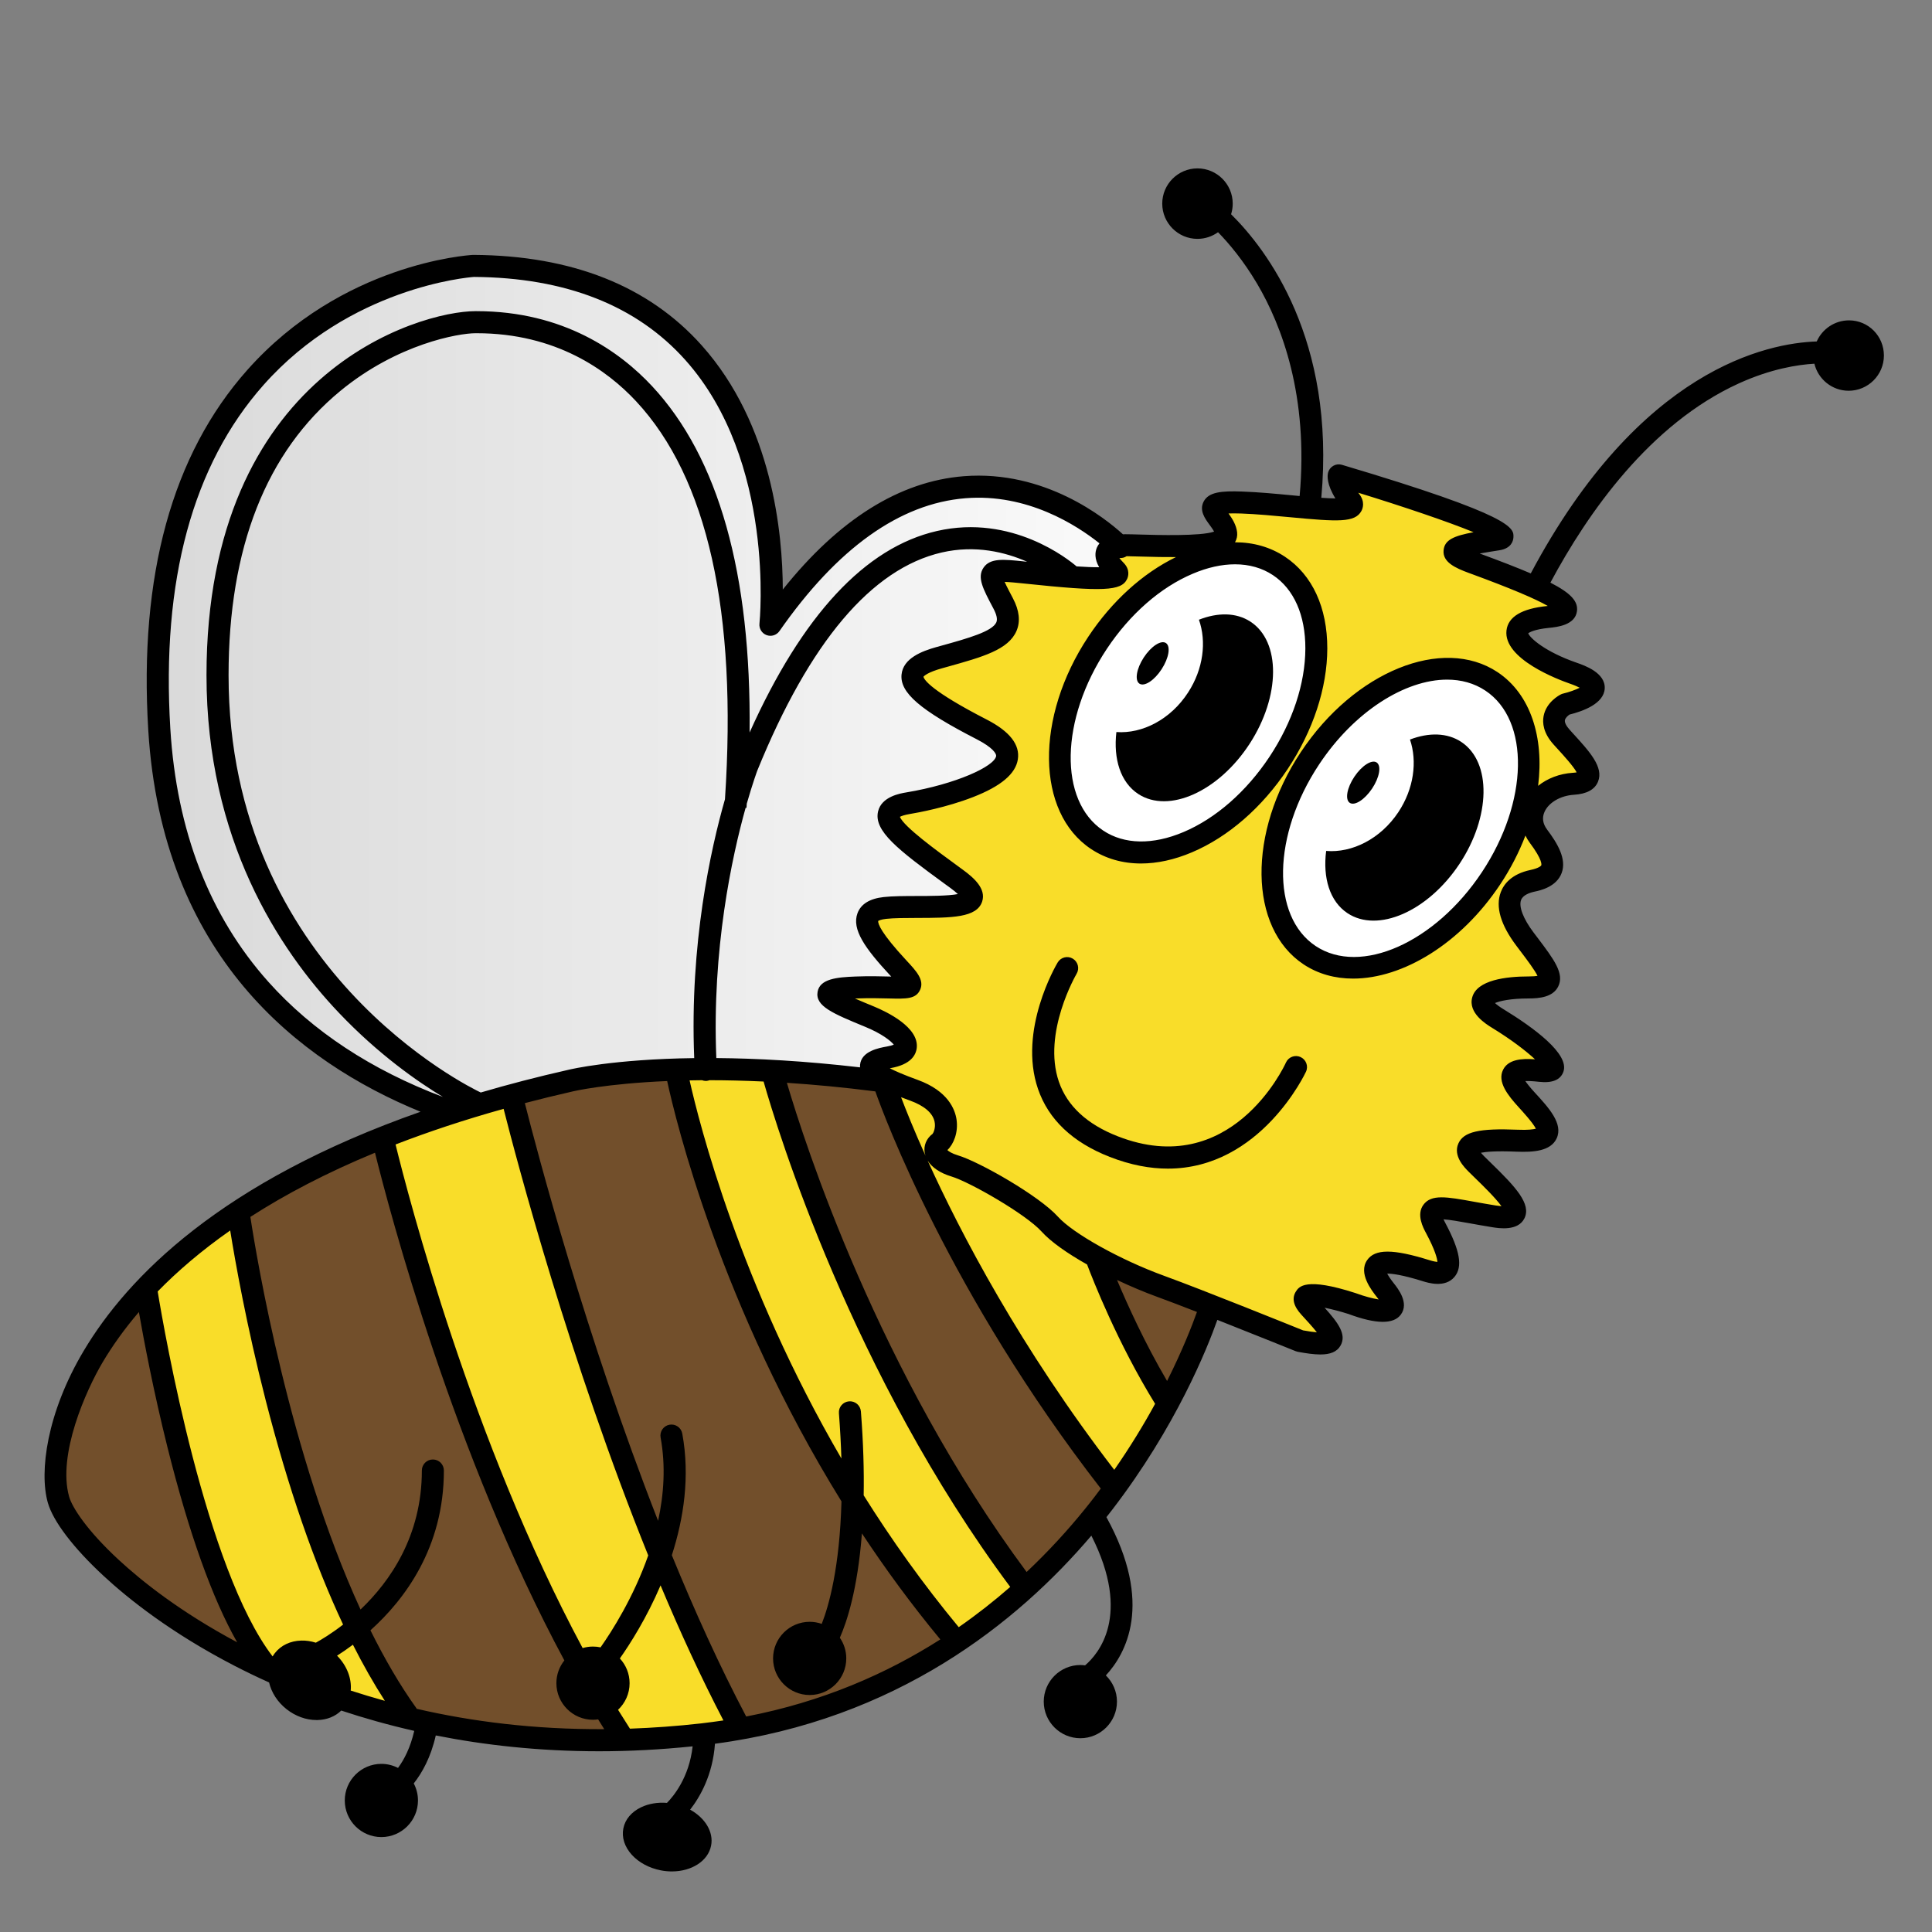
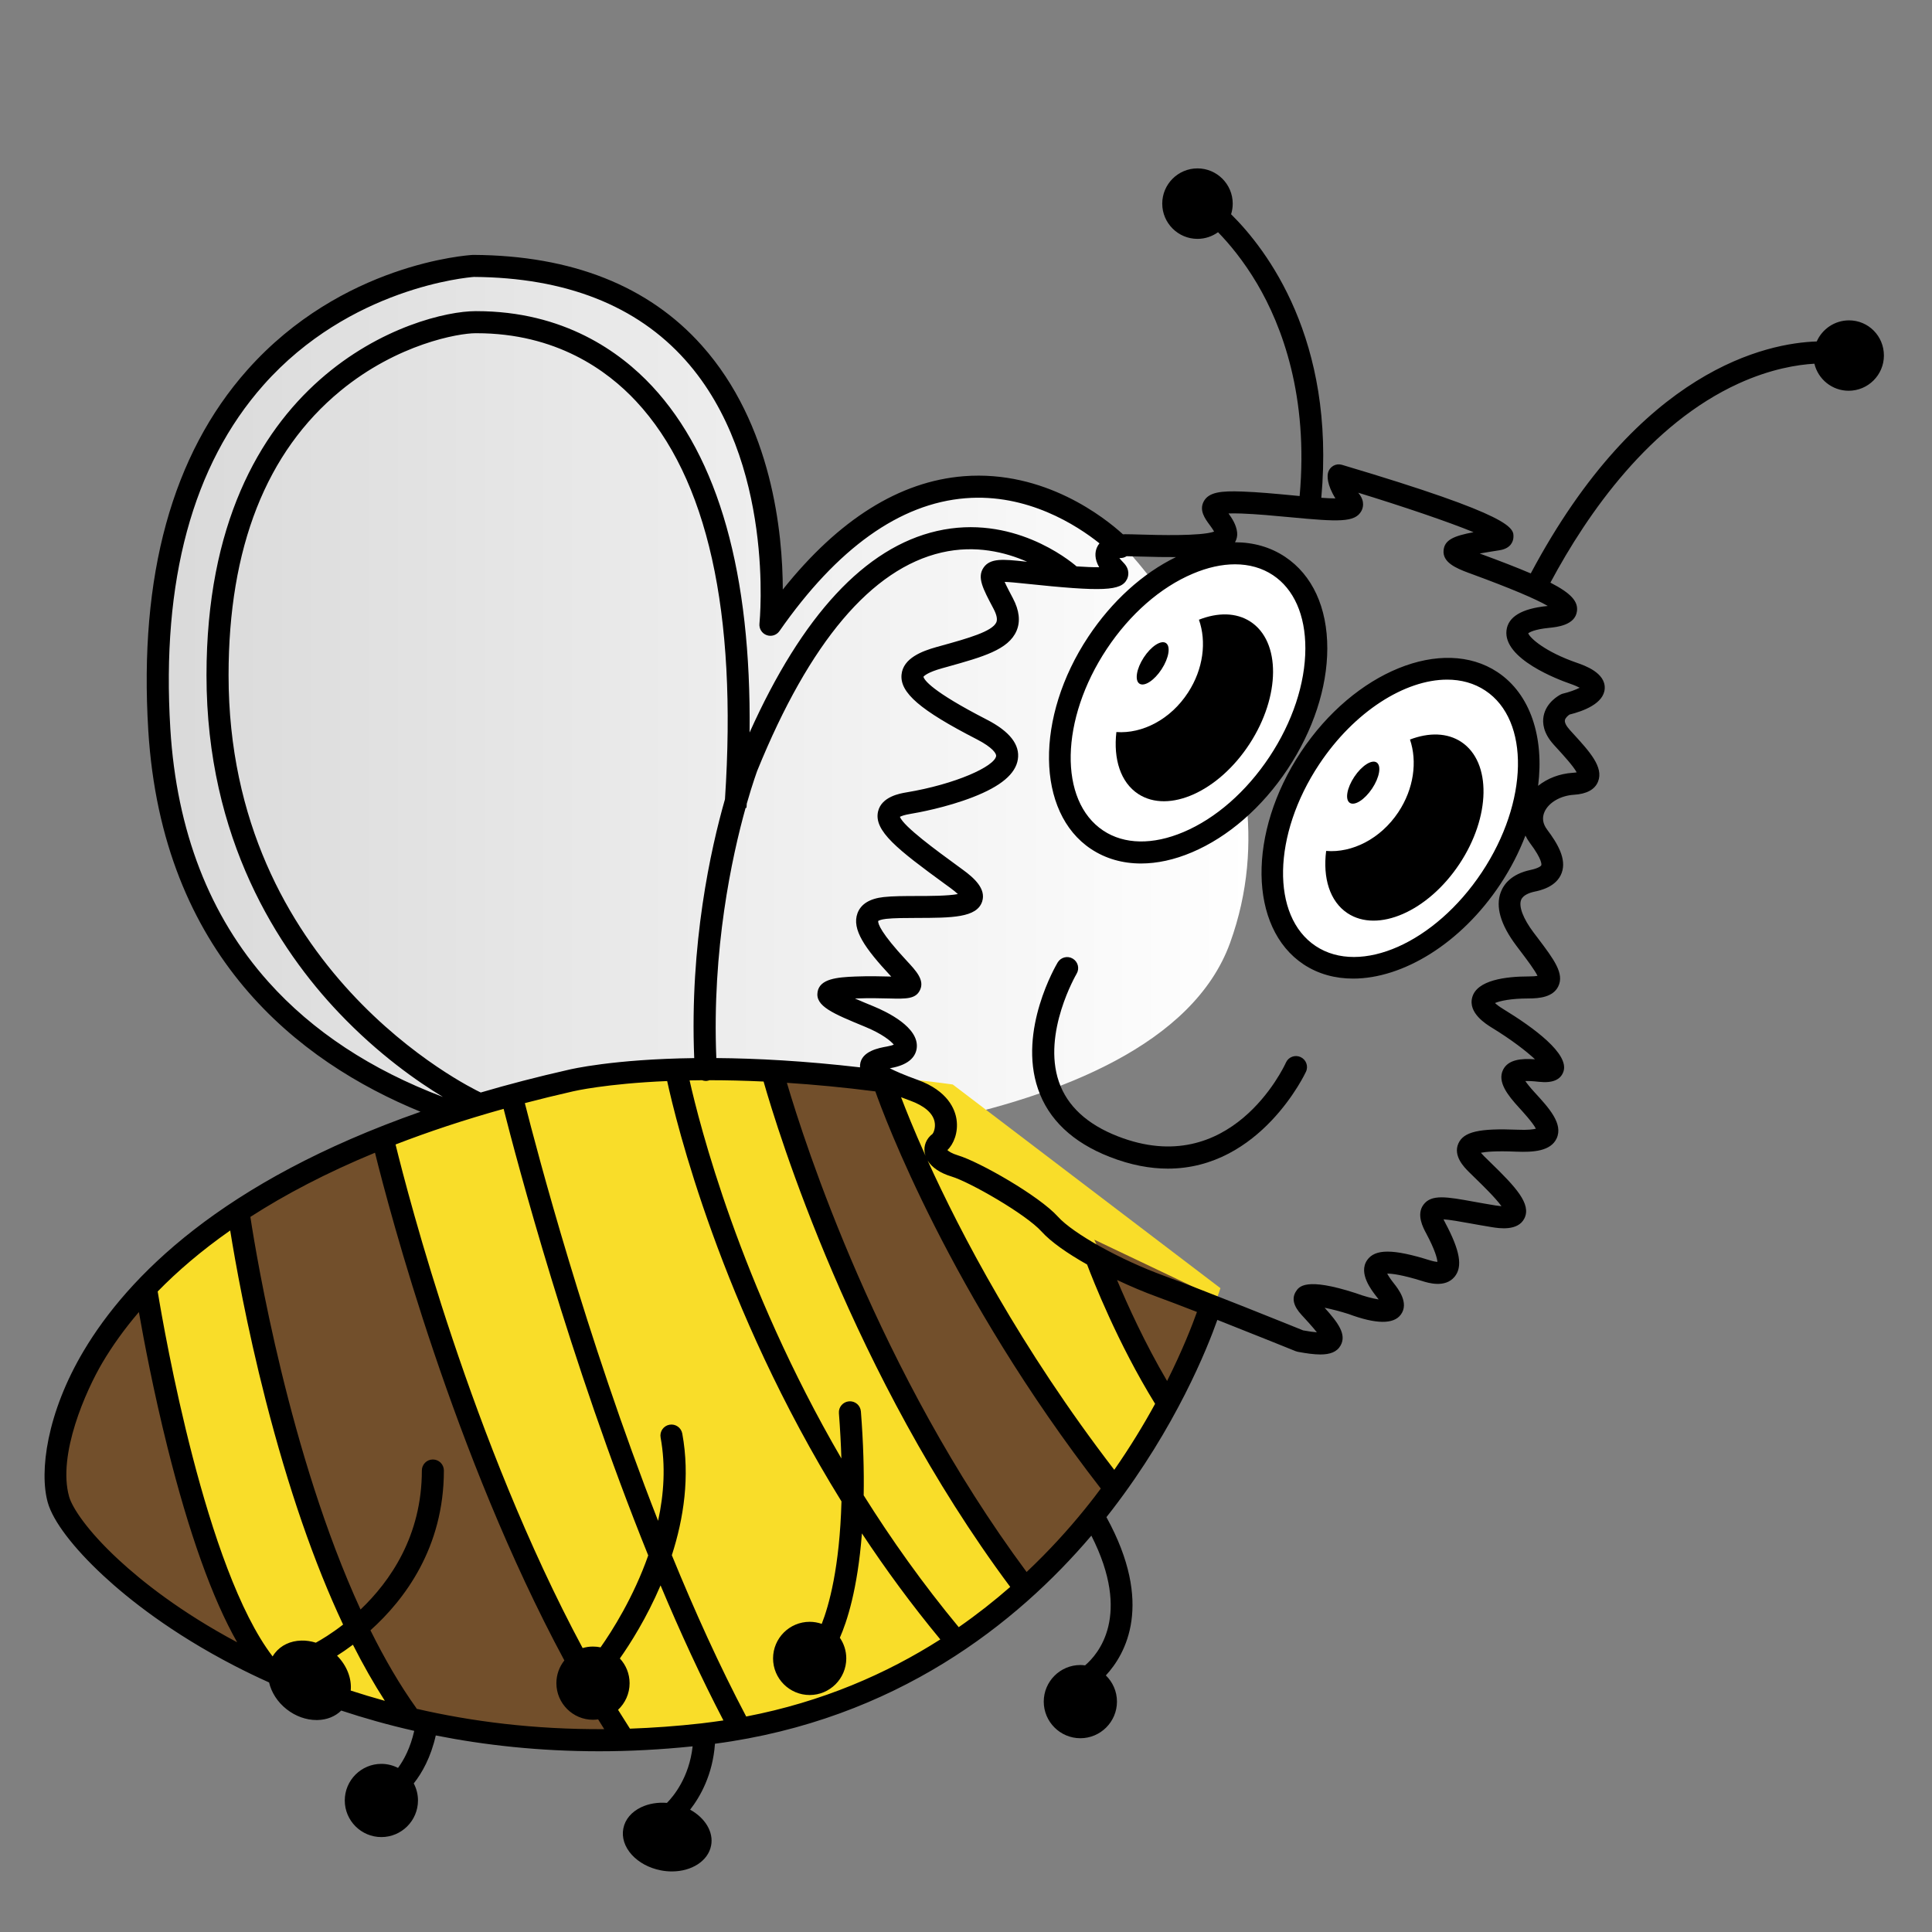
<svg xmlns="http://www.w3.org/2000/svg" width="100%" height="100%" viewBox="0 0 50 50" version="1.1" xml:space="preserve" style="fill-rule:evenodd;clip-rule:evenodd;stroke-linejoin:round;stroke-miterlimit:2;">
  <rect x="0" y="0" width="50" height="50" fill="#808080" stroke="none" />
  <g id="Ebene_2" transform="matrix(0.114,0,0,0.114,-7.202,-10.677)">
    <g transform="matrix(1,0,0,1,-6.776,-92.805)">
      <path d="M326.75,312.44C326.75,312.44 284.92,269.72 244.4,327.85C244.4,327.85 253.21,246.82 177.02,246.38C177.02,246.38 99.52,250.78 105.68,351.63C111.85,452.47 227.22,447.19 227.22,447.19C227.22,447.19 332.47,446.75 349.2,400.51C365.93,354.27 326.75,312.44 326.75,312.44Z" style="fill:url(#_Linear1);fill-rule:nonzero;" />
    </g>
    <g transform="matrix(1,0,0,1,-6.776,-92.805)">
      <path d="M347.01,478.9C347.01,478.9 318.39,570.06 229.43,580.18C140.47,590.3 87.05,540.49 83.23,526.9C79.27,512.81 90.72,456.44 199.49,431.78C199.49,431.78 238.24,426.06 286.24,432.66" style="fill:rgb(249,221,41);fill-rule:nonzero;" />
    </g>
    <g transform="matrix(1,0,0,1,-6.776,-92.805)">
      <path d="M318.38,467.89L334.67,504.44C334.67,504.44 343.92,489.91 346.12,481.1L318.38,467.89Z" style="fill:rgb(114,79,43);fill-rule:nonzero;" />
      <path d="M245.2,429.43C254.01,474.79 302.09,546.27 302.09,546.27C312.22,537.9 321.91,522.93 321.91,522.93C289.32,482.42 269.51,430.45 269.51,430.45L245.2,429.43Z" style="fill:rgb(114,79,43);fill-rule:nonzero;" />
-       <path d="M186,434.76C200.09,500.81 236.92,579.3 236.92,579.3C265.98,575.34 286.24,557.72 286.24,557.72C240.88,508.84 223.5,429.61 223.5,429.61L186,434.76Z" style="fill:rgb(114,79,43);fill-rule:nonzero;" />
      <path d="M124.04,461.24C135.93,540.51 162.49,575.78 162.49,575.78C188.03,582.83 211.37,581.06 211.37,581.06C174.82,525.13 156.76,444.51 156.76,444.51L124.04,461.24Z" style="fill:rgb(114,79,43);fill-rule:nonzero;" />
      <path d="M82.35,525.14C84.55,543.64 131.25,565.73 131.25,565.73C105.72,526.61 104.37,477.14 104.37,477.14C104.37,477.14 80.15,506.64 82.35,525.14Z" style="fill:rgb(114,79,43);fill-rule:nonzero;" />
    </g>
    <g transform="matrix(1,0,0,1,-6.776,-92.805)">
-       <path d="M373.87,294.38C373.87,294.38 418.35,307.59 409.98,308.91C401.61,310.23 395.89,311.11 404.26,314.19C412.63,317.27 434.65,325.2 421.43,326.52C408.22,327.84 415.71,335.33 427.15,339.29C438.6,343.25 425.39,346.34 425.39,346.34C425.39,346.34 420.11,348.98 424.51,353.83C428.91,358.68 434.2,363.96 427.15,364.4C420.1,364.84 415.26,371.01 419.22,376.29C423.18,381.57 424.06,385.1 417.9,386.42C411.74,387.74 410.85,392.59 416.14,399.63C421.42,406.68 424.95,410.64 417.02,410.64C409.09,410.64 402.05,412.84 409.97,417.69C417.9,422.53 427.58,430.46 419.66,429.58C411.73,428.7 411.73,430.9 416.58,436.19C421.43,441.48 424.95,445.88 414.38,445.44C403.81,445 400.73,446.32 405.13,450.72C409.53,455.12 420.1,464.37 409.09,462.61C398.08,460.85 392.36,458.65 395.88,465.25C399.4,471.86 400.72,477.14 393.68,474.94C386.63,472.74 377.83,470.98 384.43,479.34C391.04,487.71 376.94,482.42 376.94,482.42C376.94,482.42 361.97,477.58 367.25,483.3C372.53,489.02 376.06,492.99 365.05,490.91C365.05,490.91 343.03,481.98 333.34,478.46C323.65,474.94 312.2,468.77 308.24,464.37C304.28,459.97 291.07,452.48 286.66,451.16C282.25,449.84 281.38,447.2 283.14,445.88C284.9,444.56 287.1,437.51 277.42,433.99C267.74,430.47 264.21,427.82 271.7,426.5C279.19,425.18 274.78,420.33 267.3,417.25C259.81,414.17 252.33,411.08 264.22,410.64C276.11,410.2 279.63,412.4 273.91,406.24C268.19,400.07 262.9,393.47 270.83,392.59C278.76,391.71 298.57,394.35 287.12,385.98C275.67,377.61 265.54,370.57 276.11,368.81C286.68,367.05 309.14,360.44 292.84,352.08C276.55,343.71 272.14,338.87 283.15,335.79C294.16,332.71 301.65,330.95 297.68,323.46C293.72,315.97 293.72,315.53 302.08,316.41C310.45,317.29 326.3,319.05 323.22,315.97C320.14,312.89 320.14,310.25 325.42,310.25C330.7,310.25 348.76,311.57 348.32,307.61C347.88,303.65 339.95,300.12 351.84,300.56C363.73,301 379.58,304.08 376.5,300.12C373.43,296.15 373.87,294.38 373.87,294.38Z" style="fill:rgb(249,221,41);fill-rule:nonzero;" />
-     </g>
+       </g>
    <g transform="matrix(0.553,-0.833,0.833,0.553,-143.553,396.625)">
      <ellipse cx="387.89" cy="372.23" rx="37.31" ry="24.66" style="fill:white;" />
    </g>
    <g transform="matrix(0.553,-0.833,0.833,0.553,-143.27,344.75)">
      <ellipse cx="339.67" cy="346.03" rx="37.31" ry="24.66" style="fill:white;" />
    </g>
    <g transform="matrix(1,0,0,1,-6.776,-92.805)">
      <clipPath id="_clip2">
        <rect x="80.064" y="224.69" width="426.164" height="409.19" />
      </clipPath>
      <g clip-path="url(#_clip2)">
        <path d="M323.7,444.42C316.72,441.7 312.23,437.53 310.34,432.05C306.52,420.94 314.29,407.65 314.36,407.52C315.07,406.33 314.68,404.8 313.49,404.09C312.31,403.38 310.77,403.77 310.06,404.96C309.69,405.58 301.03,420.33 305.59,433.66C307.97,440.61 313.45,445.8 321.86,449.09C326.67,450.97 331.07,451.76 335.08,451.76C356.14,451.76 366.32,430.01 366.44,429.74C367.01,428.49 366.46,427.01 365.2,426.43C363.95,425.86 362.46,426.41 361.89,427.66C361.41,428.76 349.3,454.42 323.7,444.42Z" style="fill-rule:nonzero;" />
        <path d="M489.71,259.19C486.44,259.19 483.62,261.17 482.38,263.98C471.26,264.34 442.23,270.09 417.46,316.64C414.42,315.34 410.61,313.86 405.87,312.12C407.26,311.87 408.83,311.62 410.24,311.4L410.37,311.38C413.07,310.95 413.47,309.23 413.52,308.51C413.66,306.34 413.84,303.65 374.58,291.98C373.93,291.79 373.22,291.87 372.63,292.21C372.04,292.55 371.61,293.11 371.44,293.77C371.26,294.51 371.13,296.4 373.11,299.61C372.2,299.61 371.1,299.55 369.91,299.47C373.17,263.52 357.52,243.09 349.43,235.1C349.67,234.34 349.8,233.53 349.8,232.69C349.8,228.28 346.21,224.69 341.8,224.69C337.39,224.69 333.8,228.28 333.8,232.69C333.8,237.1 337.39,240.69 341.8,240.69C343.54,240.69 345.15,240.12 346.47,239.18C349,241.78 352.26,245.66 355.36,250.91C360.95,260.4 367.04,276.38 364.99,299.07C364.41,299.02 363.83,298.96 363.29,298.91C359.51,298.55 355.6,298.18 351.94,298.05C347.15,297.87 344.34,298.18 343.21,300.31C342.14,302.33 343.51,304.2 344.51,305.56C344.86,306.04 345.3,306.63 345.57,307.15C342.54,308.22 332.52,307.92 329.04,307.82C327.57,307.78 326.32,307.74 325.42,307.74C325.23,307.74 325.06,307.75 324.88,307.76C320.81,304.05 307.15,293.13 288.76,294.57C274.17,295.72 260.37,304.37 247.66,320.3C247.63,307.57 245.29,282.84 229.27,264.89C217.22,251.38 199.78,244.46 177.46,244.33L177.3,244.33C176.1,244.4 147.57,246.28 126.08,270.47C109.03,289.66 101.47,317.17 103.61,352.22C106.74,403.36 137.65,427.48 165.42,438.85C120.21,454.7 98.94,476.34 88.94,493.15C80.58,507.2 78.83,520.56 80.8,527.57C81.99,531.8 86.6,537.86 93.46,544.21C99.09,549.43 108.83,557.21 123.24,564.65C125.66,565.9 128.26,567.16 131.04,568.41C131.56,570.65 132.92,572.84 135.02,574.49C137.03,576.07 139.43,576.94 141.8,576.94L142.04,576.94C144.18,576.89 146.05,576.13 147.42,574.79C152.55,576.49 158.08,578.06 163.99,579.4C163.12,583.22 161.68,585.95 160.31,587.81C159.17,587.23 157.89,586.89 156.53,586.89C151.95,586.89 148.22,590.62 148.22,595.2C148.22,599.78 151.95,603.51 156.53,603.51C161.11,603.51 164.84,599.78 164.84,595.2C164.84,593.8 164.49,592.49 163.88,591.33C165.77,588.94 167.76,585.41 168.88,580.44C180.01,582.65 192.4,584.03 205.98,584.03C212.75,584.03 219.83,583.67 227.19,582.91C226.41,590 222.8,594.3 221.36,595.75C219.26,595.58 217.22,595.92 215.5,596.74C213.3,597.79 211.86,599.5 211.46,601.55C211.06,603.6 211.74,605.72 213.38,607.53C214.98,609.29 217.31,610.54 219.94,611.06C220.8,611.23 221.65,611.31 222.48,611.31C226.93,611.31 230.69,608.97 231.38,605.46C232,602.33 229.99,599.14 226.62,597.29C228.86,594.42 231.76,589.41 232.26,582.32C273.46,576.87 300.91,554.84 317.71,535.08C326.94,553.26 319.21,562.04 316.28,564.53C315.93,564.48 315.58,564.45 315.21,564.45C310.63,564.45 306.9,568.18 306.9,572.76C306.9,577.34 310.63,581.07 315.21,581.07C319.79,581.07 323.52,577.34 323.52,572.76C323.52,570.43 322.55,568.32 321,566.81C325.46,562 331.97,550.59 321.13,530.88C321.57,530.33 322,529.77 322.42,529.23C336.91,510.38 344.02,492.57 346.31,486.1C355.16,489.59 363.95,493.15 364.08,493.2C364.23,493.26 364.39,493.31 364.55,493.34C366.53,493.71 368.25,493.95 369.69,493.95C371.9,493.95 373.47,493.39 374.3,491.89C375.68,489.41 373.75,486.76 370.66,483.34C372.26,483.66 374.22,484.17 376.08,484.76C382.33,487.09 386.33,487.14 387.97,484.89C389.9,482.25 387.32,478.99 386.35,477.77C385.56,476.77 385.12,476.06 384.87,475.59C385.96,475.59 388.28,475.86 392.89,477.3C394.16,477.7 398.02,478.9 400.16,476.32C402.05,474.04 401.41,470.37 398.04,464.05C397.88,463.75 397.75,463.49 397.65,463.27C399.08,463.36 401.47,463.79 403.64,464.18C405.16,464.45 406.83,464.76 408.65,465.05C410.26,465.31 414.54,465.99 416.01,463.07C417.65,459.8 414.05,455.94 408.36,450.41C407.81,449.88 407.3,449.38 406.85,448.93C406.55,448.63 406.32,448.37 406.14,448.16C407.22,447.94 409.5,447.71 414.22,447.91C417.97,448.06 421.97,447.83 423.33,444.91C424.88,441.58 421.57,437.97 418.36,434.48C417.25,433.27 416.61,432.44 416.23,431.88C416.88,431.86 417.85,431.88 419.33,432.05C422.37,432.39 424.24,431.61 424.88,429.73C426.25,425.73 418.21,419.81 411.22,415.54C410.25,414.95 409.68,414.49 409.34,414.17C410.43,413.7 412.9,413.13 416.96,413.13C419.46,413.13 422.49,412.82 423.69,410.42C425.15,407.49 422.72,404.27 419.05,399.41L418.08,398.13C415.75,395.03 414.7,392.28 415.26,390.78C415.68,389.66 417.18,389.12 418.37,388.87C419.59,388.61 423.29,387.82 424.47,384.66C425.67,381.45 423.48,377.87 421.17,374.79C420.17,373.45 419.98,372.09 420.6,370.73C421.57,368.62 424.24,367.08 427.25,366.89C430.16,366.71 432.01,365.7 432.73,363.91C434.06,360.63 430.81,357.08 427.05,352.97L426.3,352.14C425.52,351.28 425.12,350.49 425.21,349.97C425.3,349.45 425.88,348.93 426.26,348.68C429.33,347.92 434.07,346.2 434.25,342.77C434.44,339.19 429.69,337.54 427.9,336.92C420.71,334.43 417.31,331.33 416.88,330.24C417.19,329.99 418.3,329.33 421.6,329C423.38,328.82 427.54,328.41 427.95,325.2C428.22,323.05 426.72,321.2 421.92,318.73C430.46,302.77 444.57,282.68 464.68,273.51C471.96,270.2 478.03,269.25 481.85,269.03C482.69,272.55 485.86,275.17 489.63,275.17C494.04,275.17 497.63,271.58 497.63,267.17C497.63,262.76 494.12,259.19 489.71,259.19ZM350.32,314.57C353.54,314.57 356.46,315.39 358.93,317.03C363.69,320.19 366.31,326.11 366.29,333.69C366.27,341.65 363.37,350.39 358.13,358.29C352.88,366.19 345.96,372.25 338.63,375.35C331.65,378.31 325.18,378.19 320.42,375.03C310.24,368.27 310.6,349.76 321.22,333.77C326.47,325.87 333.39,319.81 340.72,316.71C344.08,315.28 347.32,314.57 350.32,314.57ZM130.88,409.36C117.53,394.43 110.04,375.11 108.62,351.92C106.56,318.28 113.68,292.01 129.78,273.86C149.38,251.75 176.03,249.44 177.54,249.33C198.33,249.47 214.48,255.81 225.54,268.2C246.06,291.17 242.4,327.67 242.36,328.03C242.24,329.16 242.9,330.24 243.97,330.64C245.04,331.04 246.24,330.67 246.9,329.73C260.02,310.91 274.22,300.77 289.12,299.57C303.18,298.43 314.44,305.73 319.55,309.81C319.31,310.11 319.1,310.43 318.95,310.8C318.53,311.82 318.38,313.31 319.48,315.23C318.06,315.25 316.26,315.17 314.35,315.04C312.57,313.51 299.7,303.11 282.65,307.01C266.37,310.74 252.09,326.11 240.12,352.76C240.52,316.76 233.1,290.35 217.99,274.13C210.75,266.36 197.96,257.1 178.13,257.1L177.9,257.1C165,257.1 116.83,271.13 116.83,339.75C116.83,376.97 133.19,401.99 146.92,416.42C155.85,425.81 164.71,431.99 170.51,435.49C154.23,429.34 140.9,420.57 130.88,409.36ZM295.48,324.62C296.21,326 296.43,327.04 296.14,327.73C295.24,329.82 289.63,331.39 283.68,333.04L282.49,333.37C279.29,334.27 274.99,335.88 274.62,339.58C274.2,343.7 278.84,347.69 291.71,354.3C295.34,356.17 296.17,357.57 296.09,358.1C295.72,360.45 286.93,364.48 275.71,366.35C274.32,366.58 270.09,367.29 269.29,370.66C268.25,375.07 273.77,379.34 284.46,387.14L285.66,388.01C286.47,388.6 287.02,389.07 287.4,389.43C285.22,389.86 280.89,389.87 278.09,389.87C275.28,389.88 272.62,389.88 270.56,390.11C267.39,390.46 265.4,391.69 264.62,393.77C263.26,397.44 266.32,401.75 272.08,407.95C272.15,408.02 272.21,408.09 272.28,408.16C272.14,408.16 271.99,408.15 271.85,408.15C269.93,408.1 267.3,408.03 264.14,408.15C259.91,408.31 256.08,408.69 255.56,411.61C254.98,414.88 259.02,416.54 266.37,419.57C270.18,421.14 272.18,422.77 272.86,423.62C272.56,423.75 272.06,423.9 271.29,424.04C269.55,424.35 265.48,425.07 265.2,428.2C265.18,428.39 265.18,428.58 265.19,428.77C252.52,427.3 241.64,426.73 232.57,426.66C231.55,401.99 236.11,380.97 239.22,369.85L239.42,369.86C239.44,369.54 239.46,369.23 239.48,368.91C240.84,364.17 241.85,361.46 241.88,361.38C253.74,332.22 267.81,315.57 283.72,311.89C291.39,310.12 298.21,311.82 303.13,313.99L302.36,313.91C297.77,313.43 294.74,313.11 293.23,315.33C291.73,317.55 293.06,320.06 295.48,324.62ZM316.74,473.53C318.01,476.89 323.67,491.37 332.18,505.15C329.64,509.81 326.56,514.89 322.91,520.14C301.6,492.42 288.02,466.41 280.54,449.93C281.51,451.5 283.39,452.78 285.96,453.55C290.12,454.8 302.87,462.12 306.4,466.04C308.53,468.41 312.35,471.05 316.74,473.53ZM281.66,443.87C280.25,444.93 279.58,446.55 279.88,448.21C279.92,448.42 279.99,448.62 280.05,448.83C277.43,443 275.61,438.45 274.51,435.55C275.16,435.8 275.85,436.06 276.59,436.33C279.77,437.49 281.68,439.12 282.11,441.07C282.42,442.51 281.84,443.67 281.66,443.87ZM224.84,511.91C224.59,510.55 223.29,509.65 221.93,509.9C220.57,510.15 219.67,511.45 219.92,512.81C221.1,519.26 220.66,525.7 219.35,531.71C202.89,489.7 191.85,447.76 189.1,436.89C192.64,435.96 196.29,435.07 200.07,434.21C200.2,434.18 207.48,432.47 221.41,431.88C223.38,440.96 233.56,483.03 260.98,527.3C260.57,542.37 258.11,551.01 256.5,555.11C255.64,554.81 254.72,554.64 253.76,554.64C249.18,554.64 245.45,558.37 245.45,562.95C245.45,567.53 249.18,571.26 253.76,571.26C258.34,571.26 262.07,567.53 262.07,562.95C262.07,561.21 261.53,559.59 260.61,558.26C262.18,554.71 264.64,547.35 265.62,534.57C270.95,542.64 276.86,550.72 283.42,558.64C271.26,566.4 256.66,572.81 239.35,576.14C233.3,564.68 227.65,552.19 222.47,539.52C225.15,531.22 226.63,521.67 224.84,511.91ZM227.55,426.67C209.19,426.91 199.54,429.19 198.93,429.34C191.91,430.93 185.31,432.65 179.09,434.48C176.64,433.32 121.84,406.62 121.84,339.75C121.84,310.77 130.39,289.05 147.24,275.19C160.22,264.51 174.08,262.11 177.91,262.11L178.15,262.11C196.18,262.11 207.79,270.51 214.35,277.55C230.57,294.95 237.35,325.35 234.53,367.91C231.31,379.15 226.5,400.74 227.55,426.67ZM266.02,525.93C266.12,520.38 265.95,514.07 265.39,506.89C265.28,505.51 264.09,504.48 262.7,504.59C261.32,504.7 260.29,505.9 260.4,507.28C260.68,510.94 260.86,514.36 260.96,517.56C237.9,477.94 228.7,441.53 226.5,431.73C227.42,431.71 228.36,431.7 229.32,431.69C229.59,431.79 229.87,431.85 230.17,431.85L230.31,431.85C230.56,431.84 230.79,431.77 231.02,431.69C234.78,431.69 238.88,431.78 243.3,431.99C246.42,442.93 263.43,498.58 299.29,546.72C295.7,549.86 291.81,552.93 287.6,555.86C279.45,546.02 272.29,535.93 266.02,525.93ZM184.28,438.19C187.24,449.84 199.27,495.44 217.11,539.57C213.76,549.11 208.86,556.79 206.29,560.44C205.73,560.32 205.15,560.26 204.56,560.26C203.75,560.26 202.97,560.38 202.22,560.6C177.11,513.81 162.68,458.21 159.75,446.28C167.17,443.41 175.32,440.69 184.28,438.19ZM96.88,540.55C89.68,533.89 86.33,528.67 85.64,526.22C82.97,516.71 89.46,502.11 93.26,495.71C95.4,492.11 98.1,488.27 101.48,484.32C102.62,490.79 104.81,502.38 107.96,514.98C112.84,534.53 118.15,549.36 123.79,559.29C110.85,552.39 102.05,545.34 96.88,540.55ZM141.65,559.38C140.57,559.04 139.46,558.87 138.36,558.9C135.88,558.96 133.74,559.97 132.35,561.75C132.16,561.99 132,562.24 131.84,562.5C116.68,542.75 107.31,489.14 105.75,479.65C110.21,475.08 115.63,470.41 122.21,465.8C123.32,472.7 125.91,487.36 130.28,504.4C135.38,524.25 141.25,541.26 147.84,555.27C145.16,557.35 142.88,558.71 141.65,559.38ZM146.47,562.33C147.52,561.67 148.74,560.83 150.07,559.84C152.4,564.45 154.82,568.69 157.32,572.58C154.65,571.84 152.06,571.06 149.57,570.25C149.83,567.55 148.72,564.6 146.47,562.33ZM164.46,574.37L164.53,574.32C160.71,569 157.23,562.98 154.05,556.57C161.8,549.61 170.72,537.81 170.72,520.29C170.72,518.91 169.6,517.79 168.22,517.79C166.84,517.79 165.72,518.91 165.72,520.29C165.72,535.17 158.49,545.48 151.8,551.85C135.66,516.69 128.23,472.17 126.79,462.72C134.65,457.66 143.99,452.73 155.08,448.15C158.43,461.64 173,516.84 198.07,563.41C196.94,564.83 196.26,566.62 196.26,568.57C196.26,573.15 199.99,576.88 204.57,576.88C204.97,576.88 205.36,576.84 205.74,576.79C206.2,577.54 206.66,578.28 207.12,579.01C191.18,579.1 176.94,577.26 164.46,574.37ZM229.15,577.7C223.58,578.33 218.19,578.71 212.96,578.9C212.05,577.49 211.15,576.06 210.26,574.62C211.87,573.1 212.88,570.96 212.88,568.58C212.88,566.41 212.04,564.44 210.67,562.96C213,559.65 216.75,553.77 219.91,546.37C224.35,556.95 229.12,567.33 234.18,577.03C232.52,577.27 230.85,577.5 229.15,577.7ZM316.19,529.11C316.18,529.13 316.16,529.14 316.15,529.16C312.4,533.79 308.03,538.6 303.01,543.33C269.37,498 252.63,446.01 248.59,432.28C254.73,432.68 261.42,433.3 268.67,434.23C270.65,439.85 285.57,480.18 319.85,524.39C319.4,524.99 318.94,525.6 318.48,526.21C317.76,527.16 316.98,528.13 316.19,529.11ZM334.9,499.97C329.83,491.35 325.88,482.61 323.54,477.04C326.61,478.49 329.7,479.79 332.5,480.81C334.94,481.7 338.19,482.94 341.68,484.3C340.65,487.2 338.47,492.84 334.9,499.97ZM421.18,324.04C415.42,324.62 412.31,326.48 411.95,329.58C411.19,336.07 423.8,340.78 426.34,341.66C427.38,342.02 428.09,342.34 428.57,342.59C427.62,343.07 426.15,343.6 424.83,343.91C424.64,343.95 424.45,344.02 424.28,344.11C423.94,344.28 420.96,345.85 420.37,349.05C420.09,350.54 420.27,352.87 422.67,355.51L423.43,356.35C424.88,357.93 427.16,360.43 427.88,361.8C427.66,361.84 427.38,361.88 427.01,361.9C424.01,362.09 421.23,363.17 419.13,364.86C420.51,353.85 417.42,344.04 409.92,339.05C397.45,330.77 377.42,338.9 365.27,357.19C353.13,375.48 353.4,397.09 365.87,405.38C369.19,407.58 373.03,408.62 377.13,408.62C388.44,408.62 401.61,400.66 410.52,387.24C412.92,383.63 414.82,379.89 416.25,376.15C416.52,376.71 416.84,377.25 417.23,377.78C420.17,381.7 419.89,382.78 419.85,382.89C419.79,383.06 419.23,383.57 417.39,383.96C413.03,384.89 411.32,387.22 410.65,389.01C409.42,392.3 410.6,396.37 414.16,401.12L415.14,402.42C416.62,404.37 418.39,406.73 418.99,408C418.6,408.07 417.99,408.13 417.05,408.13C411.78,408.13 405.27,408.95 404.18,412.85C403.17,416.43 407.34,418.97 408.7,419.81C413.1,422.5 416.49,425.13 418.42,426.94C415.24,426.71 412.35,427.01 411.19,429.29C409.78,432.07 412.3,435.17 414.76,437.87C415.6,438.79 417.96,441.36 418.62,442.7C418.04,442.85 416.84,443.03 414.5,442.93C405.72,442.57 402.2,443.39 401.02,446.07C399.78,448.89 402.4,451.5 403.38,452.48C403.84,452.94 404.37,453.46 404.94,454.01C406.42,455.45 409.46,458.4 410.81,460.29C410.46,460.26 410.03,460.21 409.51,460.13C407.73,459.84 406.08,459.55 404.6,459.28C398.33,458.14 394.87,457.52 393.08,459.98C391.45,462.21 393.02,465.16 393.7,466.42C395.8,470.35 396.21,472.19 396.27,472.93C395.93,472.91 395.35,472.82 394.45,472.54C386.19,469.96 382.09,469.95 380.31,472.54C378.26,475.52 381.34,479.41 382.49,480.88C382.66,481.09 382.8,481.29 382.93,481.46C381.54,481.24 379.58,480.72 377.84,480.07C377.8,480.06 377.77,480.04 377.73,480.03C366.28,476.32 364.83,478.58 364.14,479.66C363.16,481.2 363.59,482.99 365.44,484.98C366.46,486.09 367.94,487.69 368.9,488.92C368.18,488.86 367.17,488.74 365.78,488.48C363.38,487.51 343.31,479.4 334.22,476.09C324.36,472.51 313.55,466.49 310.12,462.67C305.85,457.93 292.28,450.2 287.4,448.74C286.07,448.34 285.35,447.86 285.02,447.55C286.43,446.23 287.54,443.55 287.1,440.6C286.76,438.32 285.17,434.12 278.29,431.62C275.14,430.48 273.17,429.61 271.95,428.98C272.01,428.97 272.08,428.96 272.15,428.94C276.71,428.13 277.89,426 278.07,424.34C278.57,419.68 271.38,416.2 268.27,414.92C267,414.4 265.45,413.76 264.04,413.14C264.13,413.14 264.23,413.13 264.33,413.13C267.34,413.02 269.78,413.08 271.73,413.13C275.69,413.23 277.88,413.29 278.84,411.15C279.84,408.93 277.95,406.89 275.75,404.53C269.9,398.23 269.26,396.18 269.31,395.54C269.45,395.45 269.93,395.19 271.11,395.06C272.9,394.86 275.42,394.86 278.09,394.85C286,394.83 291.72,394.82 292.92,391.12C293.85,388.25 291.1,385.78 288.59,383.95L287.39,383.07C282.47,379.48 275.14,374.13 274.24,371.9C274.54,371.74 275.2,371.47 276.52,371.25C278.35,370.95 284.79,369.77 290.81,367.43C297.17,364.96 300.51,362.15 301.02,358.85C301.54,355.53 299.17,352.5 293.98,349.83C281.37,343.35 279.76,340.81 279.59,340.1C279.75,339.89 280.56,339.08 283.82,338.17L285.01,337.84C293.06,335.59 298.88,333.97 300.72,329.68C301.64,327.54 301.36,325.04 299.89,322.26C299.3,321.14 298.5,319.64 298.02,318.56C299.23,318.6 300.93,318.78 301.82,318.87L302.61,318.95C320.4,320.83 324.52,320.64 325.82,317.91C326.04,317.45 326.63,315.82 324.98,314.18C324.57,313.77 324.28,313.42 324.07,313.14C324.64,313.19 325.22,313.06 325.71,312.73C326.54,312.74 327.62,312.77 328.88,312.81C331.9,312.9 334.57,312.95 336.92,312.93C329.38,316.59 322.37,322.94 317.02,331C304.88,349.29 305.15,370.9 317.62,379.19C320.93,381.39 324.79,382.49 328.98,382.49C332.64,382.49 336.55,381.65 340.55,379.95C348.77,376.47 356.49,369.76 362.27,361.05C368.05,352.34 371.25,342.63 371.27,333.7C371.29,324.39 367.88,316.99 361.67,312.86C358.36,310.66 354.5,309.57 350.32,309.57C350.71,308.89 350.89,308.11 350.8,307.32C350.61,305.62 349.69,304.2 348.85,303.03C349.54,303 350.48,303 351.75,303.04C355.26,303.17 359.1,303.53 362.82,303.88C373.71,304.91 377.55,305.13 379.01,302.47C379.32,301.9 379.9,300.38 378.48,298.56C378.42,298.48 378.36,298.4 378.3,298.32C388.54,301.47 398.74,304.92 404.47,307.28C400.02,308.12 397.9,309.01 397.67,311.37C397.4,314.08 400.35,315.41 403.39,316.53L404.1,316.79C412.7,319.95 418.46,322.37 421.3,324.01C421.26,324.04 421.22,324.04 421.18,324.04ZM406.35,384.49C395.73,400.48 378.81,407.99 368.63,401.23C358.45,394.47 358.81,375.96 369.43,359.97C377.4,347.97 388.92,340.75 398.47,340.75C401.65,340.75 404.61,341.55 407.15,343.24C417.33,349.99 416.97,368.5 406.35,384.49Z" style="fill-rule:nonzero;" />
        <path d="M323.39,352.65C322.68,358.77 324.33,364.09 328.37,366.72C335.3,371.23 346.62,366.12 353.64,355.31C360.66,344.5 360.74,332.09 353.81,327.58C350.58,325.48 346.39,325.47 342.13,327.15C343.88,332.11 343.15,338.32 339.66,343.68C335.7,349.79 329.27,353.08 323.39,352.65Z" style="fill-rule:nonzero;" />
        <path d="M333.66,338.38C335.32,335.83 335.75,333.17 334.63,332.44C333.51,331.71 331.26,333.19 329.6,335.73C327.94,338.28 327.51,340.94 328.63,341.67C329.75,342.4 332.01,340.93 333.66,338.38Z" style="fill-rule:nonzero;" />
        <path d="M401.71,354.91C398.5,352.77 394.32,352.72 390.04,354.35C391.73,359.33 390.93,365.53 387.39,370.85C383.35,376.92 376.88,380.13 371.01,379.64C370.23,385.75 371.82,391.09 375.84,393.76C382.72,398.34 394.09,393.37 401.24,382.64C408.38,371.91 408.59,359.5 401.71,354.91Z" style="fill-rule:nonzero;" />
        <path d="M381.44,365.48C383.13,362.95 383.59,360.3 382.48,359.56C381.37,358.82 379.1,360.27 377.41,362.8C375.72,365.33 375.26,367.98 376.37,368.72C377.48,369.46 379.75,368.01 381.44,365.48Z" style="fill-rule:nonzero;" />
      </g>
    </g>
  </g>
  <defs>
    <linearGradient id="_Linear1" x1="0" y1="0" x2="1" y2="0" gradientUnits="userSpaceOnUse" gradientTransform="matrix(248.029,0,0,248.029,105.339,346.812)">
      <stop offset="0" style="stop-color:rgb(217,217,217);stop-opacity:1" />
      <stop offset="1" style="stop-color:white;stop-opacity:1" />
    </linearGradient>
  </defs>
</svg>